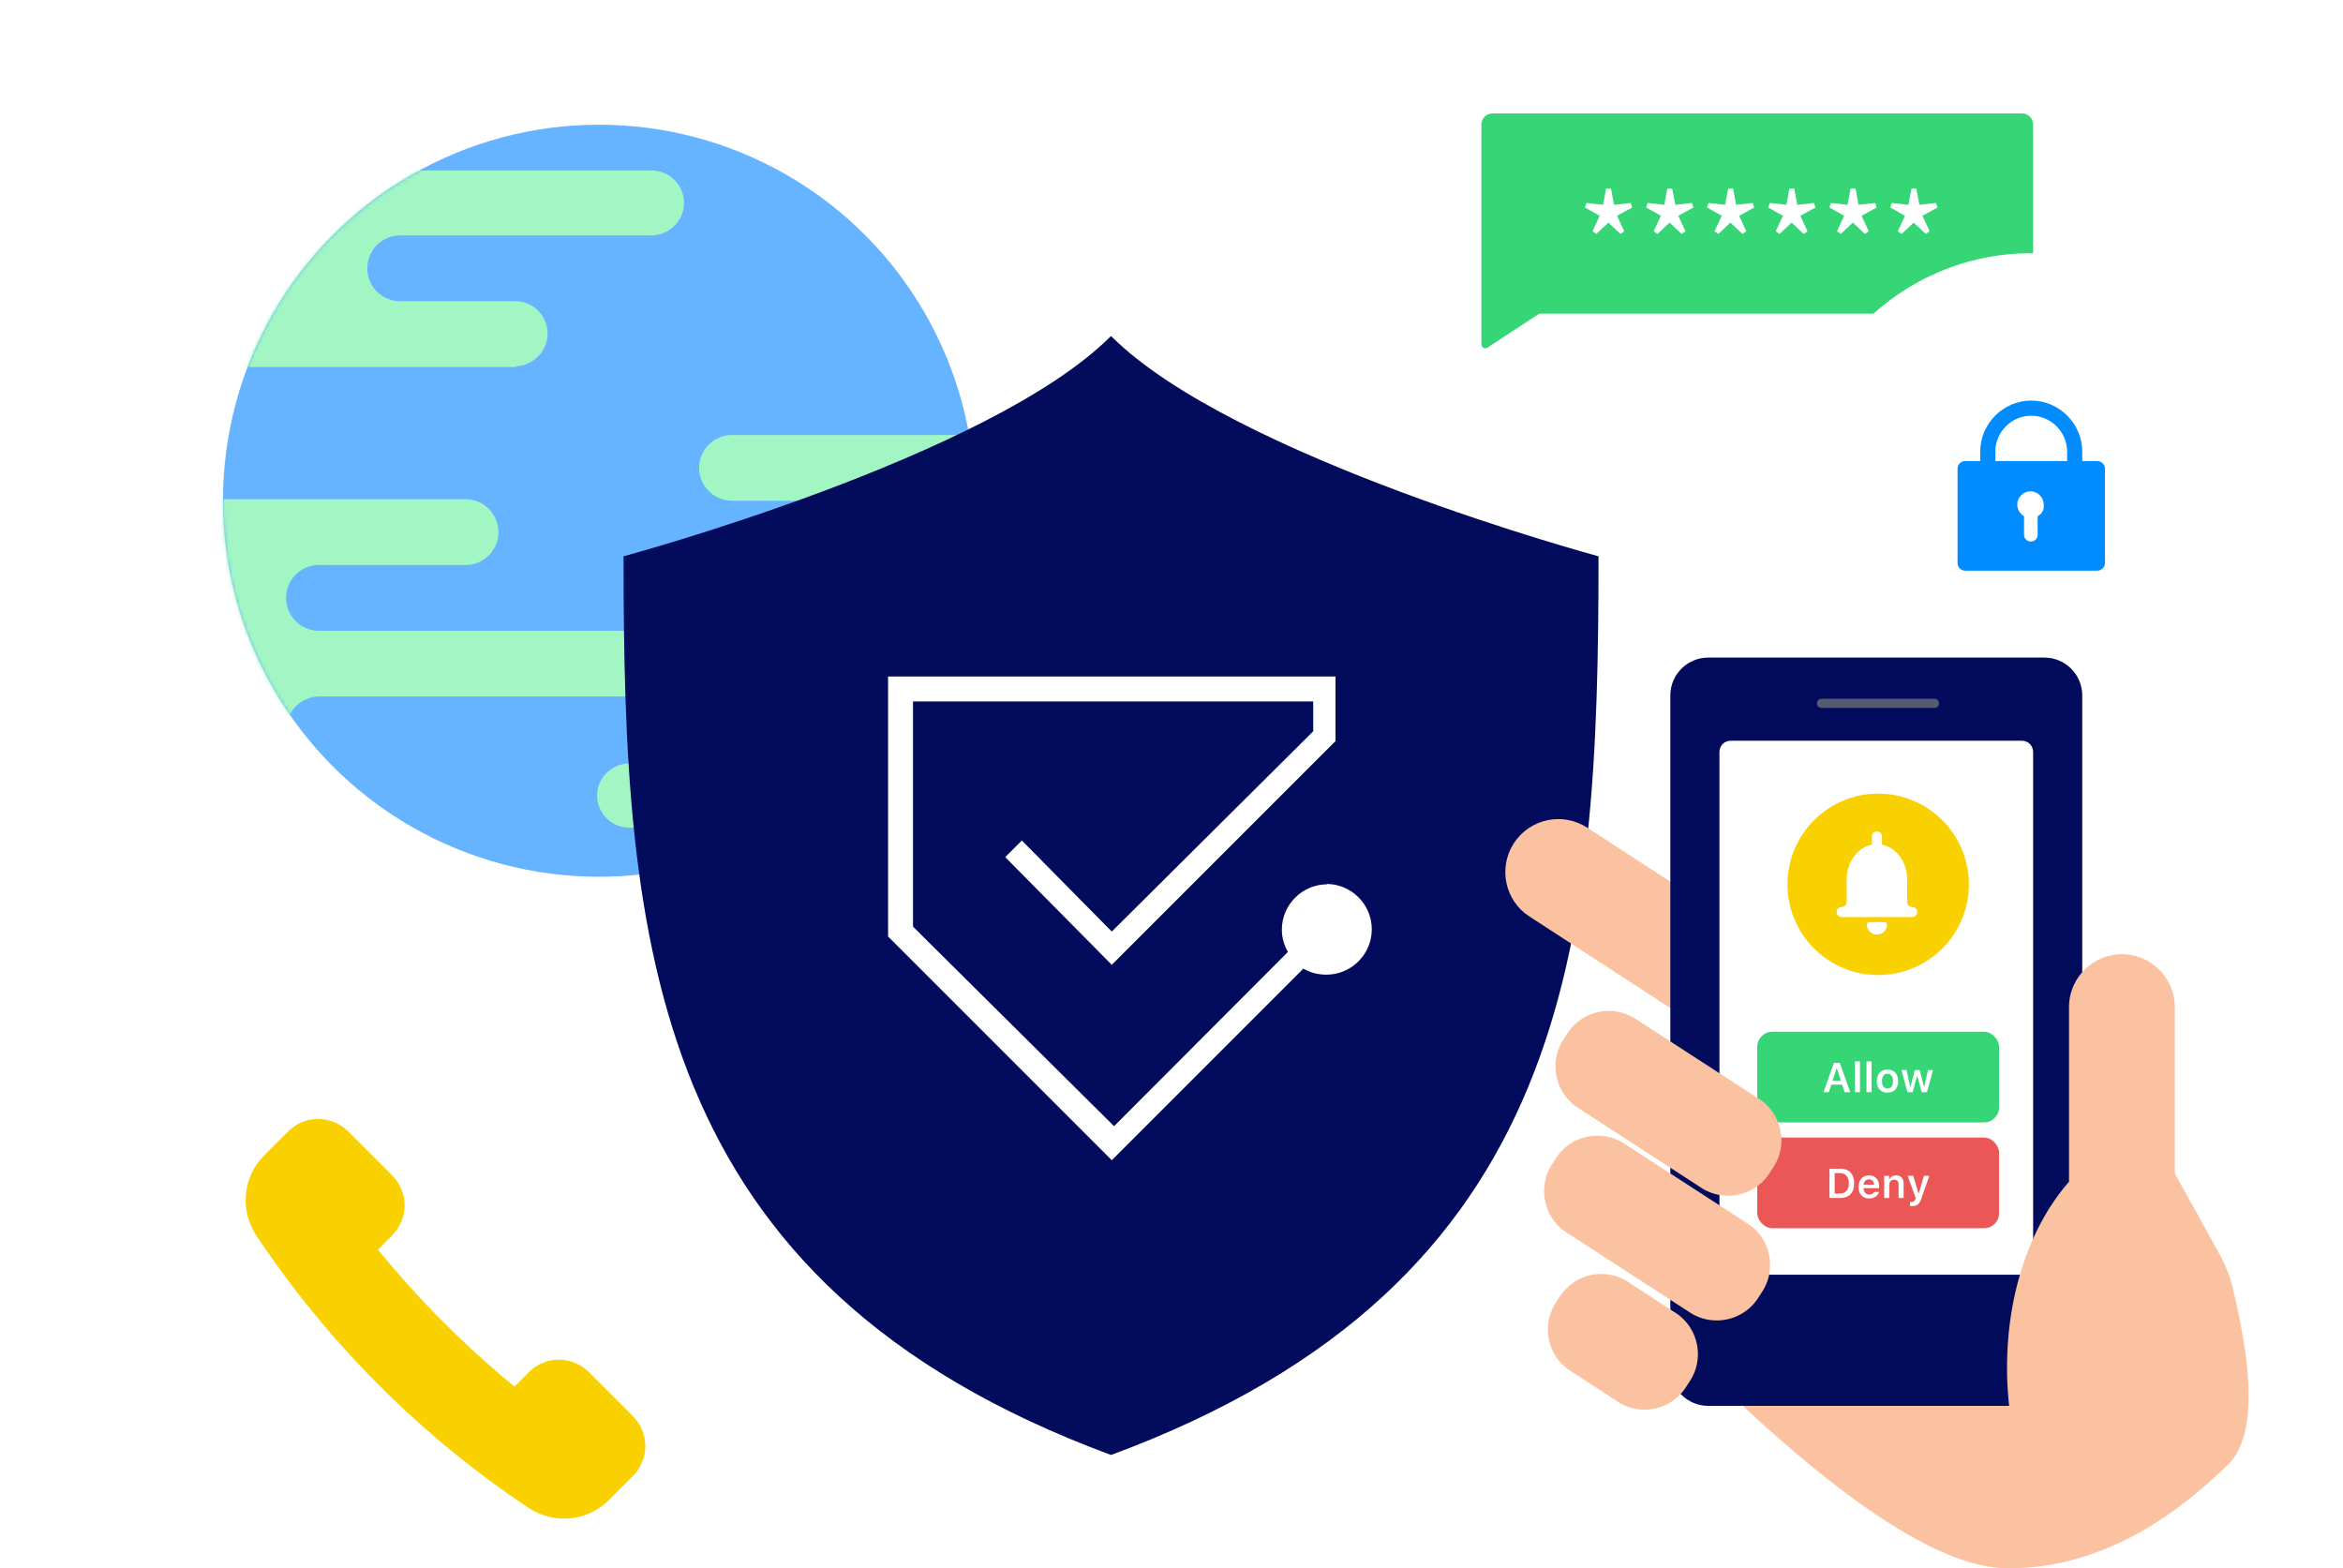
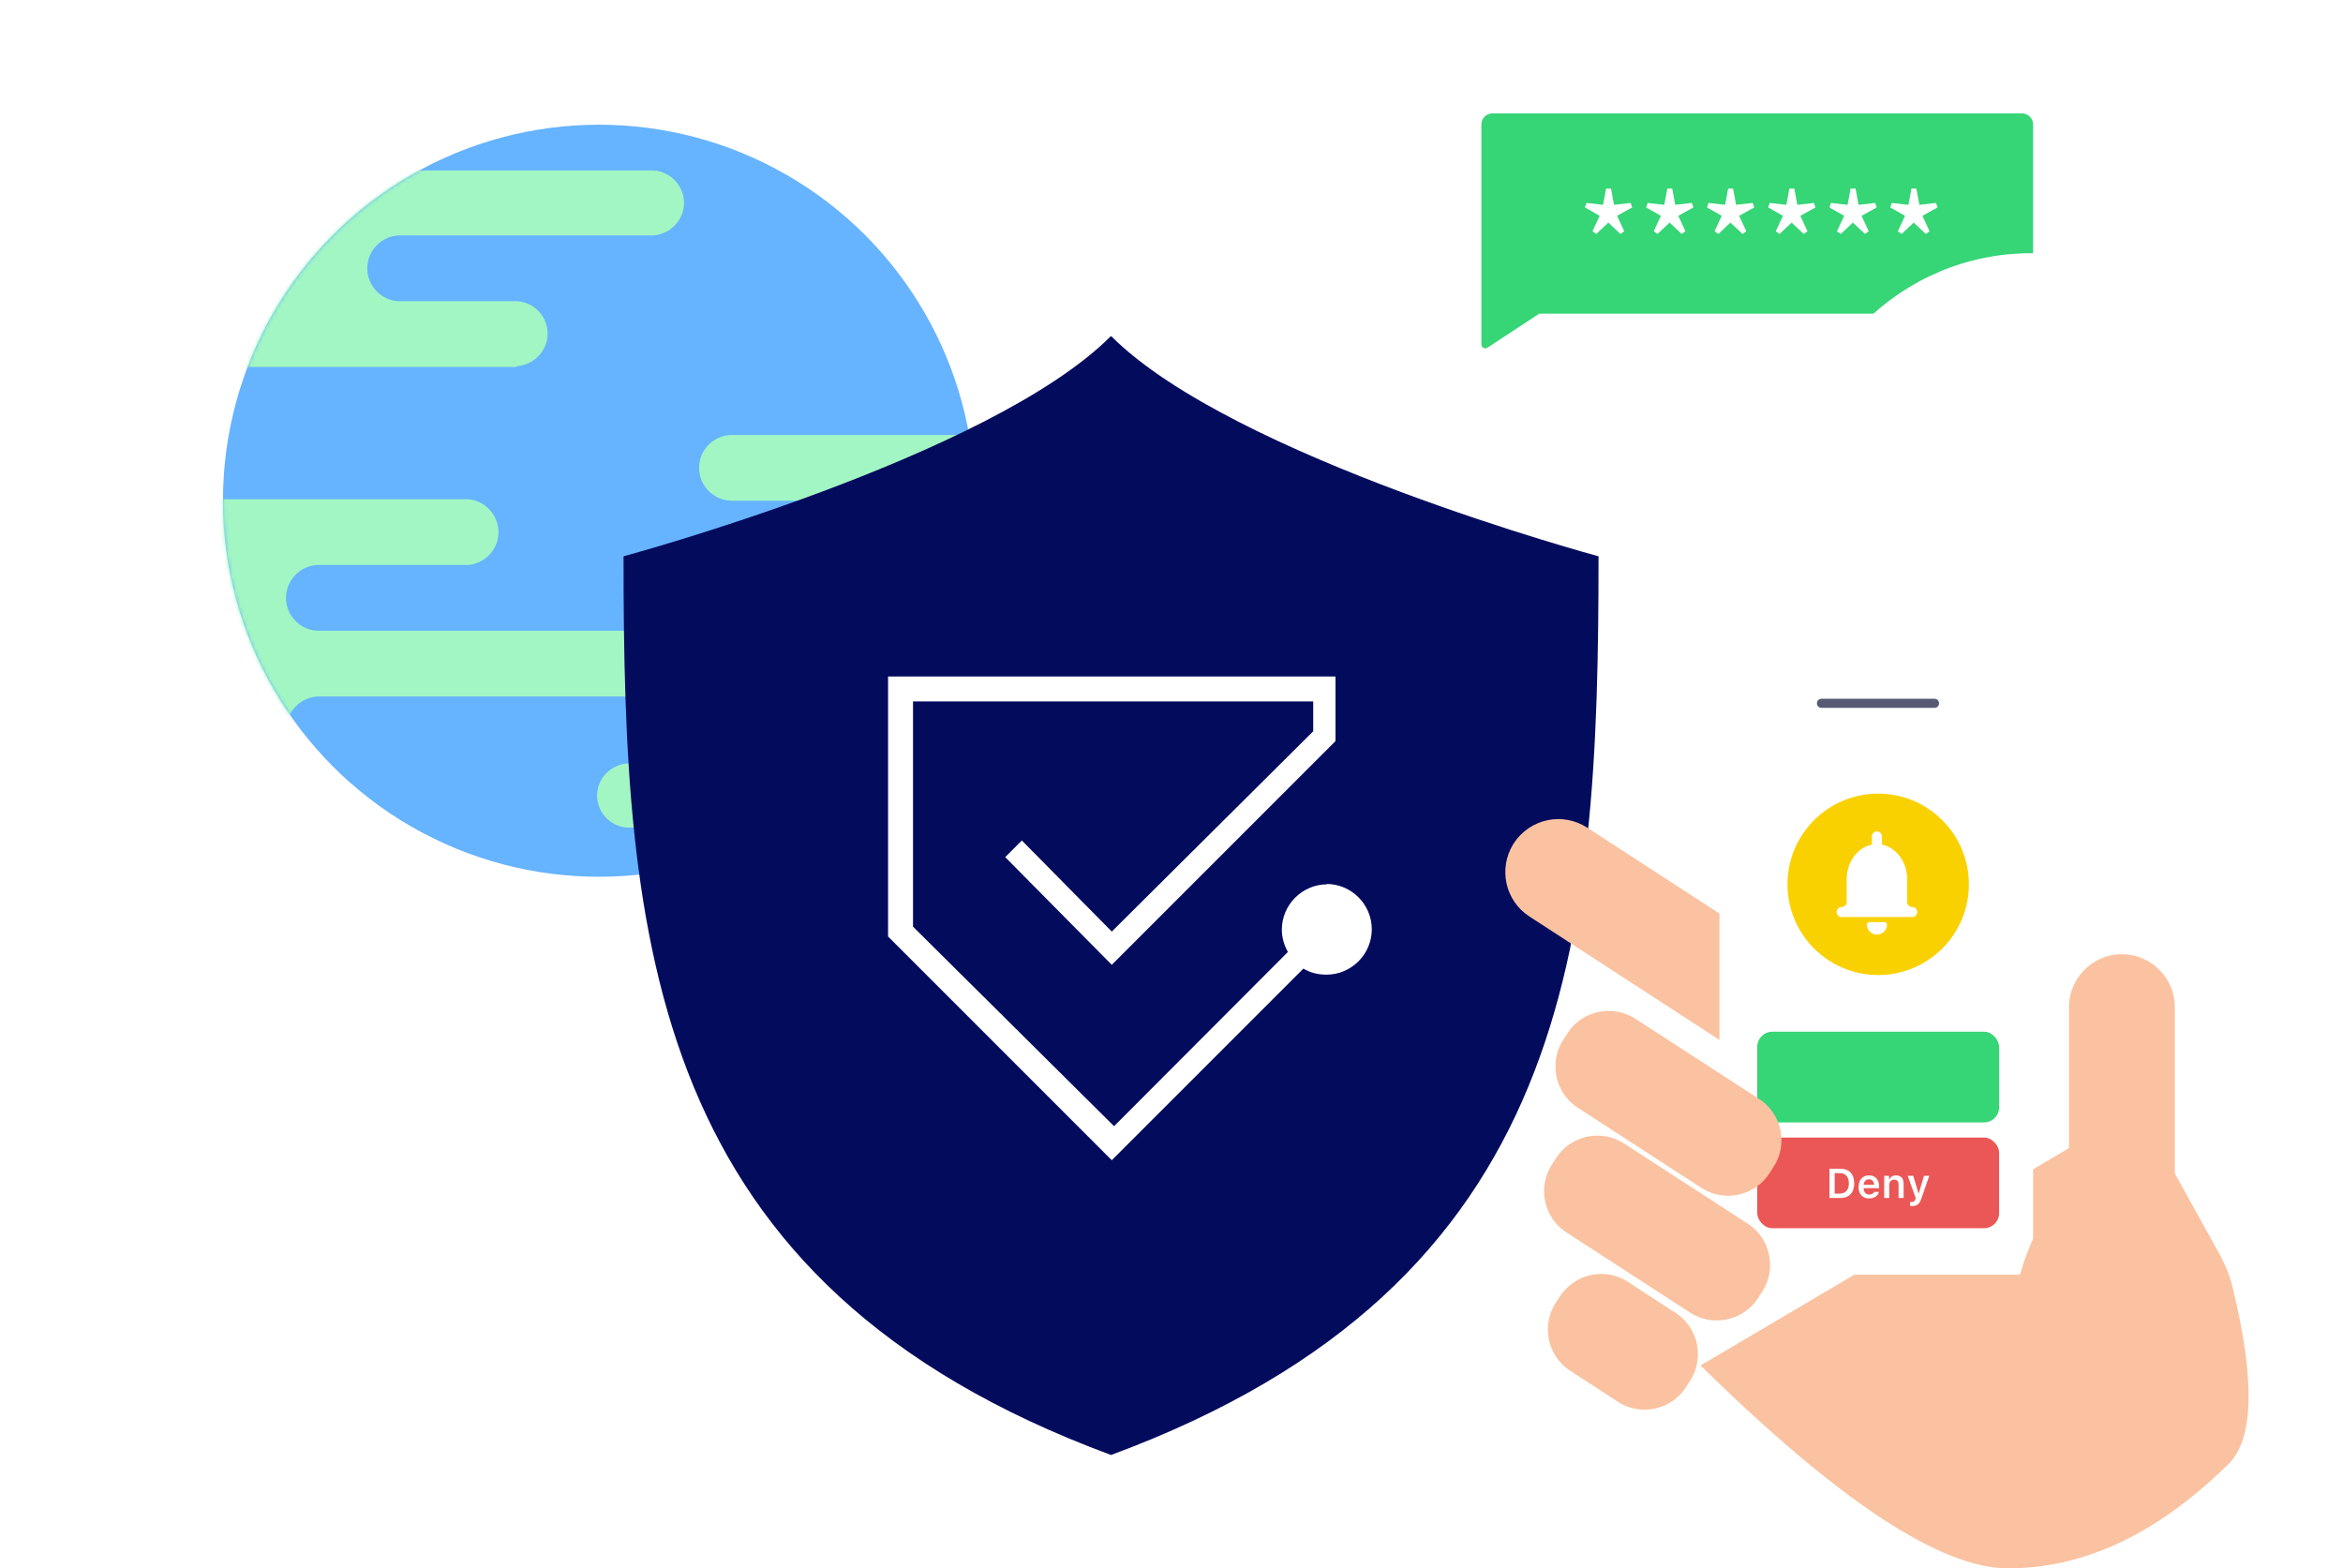
<svg xmlns="http://www.w3.org/2000/svg" xmlns:xlink="http://www.w3.org/1999/xlink" width="620" height="415">
  <defs>
    <filter id="a" width="148.7%" height="148.7%" x="-24.4%" y="-24.4%" filterUnits="objectBoundingBox">
      <feOffset dy="5" in="SourceAlpha" result="shadowOffsetOuter1" />
      <feGaussianBlur in="shadowOffsetOuter1" result="shadowBlurOuter1" stdDeviation="10" />
      <feColorMatrix in="shadowBlurOuter1" result="shadowMatrixOuter1" values="0 0 0 0 0.337 0 0 0 0 0.357 0 0 0 0 0.451 0 0 0 0.099 0" />
      <feMerge>
        <feMergeNode in="shadowMatrixOuter1" />
        <feMergeNode in="SourceGraphic" />
      </feMerge>
    </filter>
    <filter id="d" width="184.9%" height="296.8%" x="-42.5%" y="-98.4%" filterUnits="objectBoundingBox">
      <feOffset dy="2" in="SourceAlpha" result="shadowOffsetOuter1" />
      <feGaussianBlur in="shadowOffsetOuter1" result="shadowBlurOuter1" stdDeviation="15" />
      <feColorMatrix in="shadowBlurOuter1" result="shadowMatrixOuter1" values="0 0 0 0 0.337 0 0 0 0 0.357 0 0 0 0 0.451 0 0 0 0.2 0" />
      <feMerge>
        <feMergeNode in="shadowMatrixOuter1" />
        <feMergeNode in="SourceGraphic" />
      </feMerge>
    </filter>
    <filter id="e" width="177.6%" height="177.6%" x="-38.8%" y="-38.8%" filterUnits="objectBoundingBox">
      <feOffset dy="5" in="SourceAlpha" result="shadowOffsetOuter1" />
      <feGaussianBlur in="shadowOffsetOuter1" result="shadowBlurOuter1" stdDeviation="10" />
      <feColorMatrix in="shadowBlurOuter1" result="shadowMatrixOuter1" values="0 0 0 0 0.337 0 0 0 0 0.357 0 0 0 0 0.451 0 0 0 0.099 0" />
      <feMerge>
        <feMergeNode in="shadowMatrixOuter1" />
        <feMergeNode in="SourceGraphic" />
      </feMerge>
    </filter>
    <filter id="f" width="148.1%" height="141.9%" x="-24%" y="-20.9%" filterUnits="objectBoundingBox">
      <feOffset dy="2" in="SourceAlpha" result="shadowOffsetOuter1" />
      <feGaussianBlur in="shadowOffsetOuter1" result="shadowBlurOuter1" stdDeviation="15" />
      <feColorMatrix in="shadowBlurOuter1" result="shadowMatrixOuter1" values="0 0 0 0 0.337 0 0 0 0 0.357 0 0 0 0 0.451 0 0 0 0.2 0" />
      <feMerge>
        <feMergeNode in="shadowMatrixOuter1" />
        <feMergeNode in="SourceGraphic" />
      </feMerge>
    </filter>
    <filter id="g" width="156.6%" height="189.6%" x="-28.3%" y="-44.8%" filterUnits="objectBoundingBox">
      <feOffset dy="2" in="SourceAlpha" result="shadowOffsetOuter1" />
      <feGaussianBlur in="shadowOffsetOuter1" result="shadowBlurOuter1" stdDeviation="10" />
      <feColorMatrix in="shadowBlurOuter1" result="shadowMatrixOuter1" values="0 0 0 0 0.337 0 0 0 0 0.357 0 0 0 0 0.451 0 0 0 0.105 0" />
      <feMerge>
        <feMergeNode in="shadowMatrixOuter1" />
        <feMergeNode in="SourceGraphic" />
      </feMerge>
    </filter>
    <circle id="b" cx="99.5" cy="99.5" r="99.5" />
  </defs>
  <g fill="none" fill-rule="evenodd">
    <g filter="url(#a)" transform="translate(59 28)">
      <mask id="c" fill="#fff">
        <use xlink:href="#b" />
      </mask>
      <use fill="#66B3FF" fill-rule="nonzero" xlink:href="#b" />
      <g fill="#A2F6C3" fill-rule="nonzero" mask="url(#c)">
        <path d="M77.7 63.9c4.6-.3 8.2-4.1 8.2-8.6 0-4.6-3.6-8.4-8.2-8.6H46.9c-4.8 0-8.7-3.9-8.7-8.7 0-4.8 3.9-8.7 8.7-8.7h66.9c4.6-.3 8.2-4.1 8.2-8.6s-3.6-8.4-8.2-8.6H50.9a99.786 99.786 0 00-45.4 52h72.2v-.2zm57.1 18.2c-4.9 0-8.8 3.9-8.8 8.7 0 4.8 3.9 8.7 8.8 8.7h48.7c4.6.3 8.3 4.1 8.3 8.6 0 4.6-3.6 8.4-8.3 8.6h-17.1c-4.9 0-8.8 3.9-8.8 8.7 0 4.8 3.9 8.7 8.8 8.7h27.4c4-10.8 6.2-22.4 6.2-34.6 0-5.9-.5-11.7-1.5-17.4h-63.7zM25.5 151.3h88.3c4.6-.3 8.2-4.1 8.2-8.7s-3.6-8.4-8.2-8.7H24.9c-4.6-.3-8.2-4.1-8.2-8.7s3.6-8.4 8.2-8.7h39.8c4.7-.3 8.4-4.3 8.2-9-.2-4.7-4.1-8.5-8.8-8.4H-1v.4c0 21.4 6.8 41.3 18.3 57.5 1.3-3.4 4.5-5.7 8.2-5.7zm81.7 17.7c-4.6.3-8.2 4-8.2 8.5s3.6 8.3 8.2 8.5h33.1c1.9 0 3.8.6 5.2 1.7 9.4-4.9 17.9-11.3 25.2-18.8l-63.5.1z" />
      </g>
    </g>
    <g fill-rule="nonzero" filter="url(#d)" transform="translate(392 28)">
      <path fill="#36D576" d="M15.3 53L1.6 62c-.5.3-1.1.2-1.4-.3-.1-.2-.2-.4-.2-.5V3c0-1.7 1.3-3 3-3h140c1.7 0 3 1.3 3 3v47c0 1.7-1.3 3-3 3H15.3z" />
      <path fill="#FFF" d="M35.9 27.1l1.9 4.1-1 .7-3.2-3-3.2 3-1-.7 1.9-4.1-3.9-2.2.4-1.2 4.4.5.8-4.3h1.3l.8 4.3 4.4-.5.4 1.2-4 2.2zm16.2 0l1.9 4.1-1 .7-3.2-3-3.2 3-1-.7 1.9-4.1-3.9-2.2.4-1.2 4.4.5.8-4.3h1.3l.8 4.3 4.4-.5.4 1.2-4 2.2zm16.1 0l1.9 4.1-1 .7-3.2-3-3.2 3-1-.7 1.9-4.1-3.9-2.2.4-1.2 4.4.5.8-4.3h1.3l.8 4.3 4.4-.5.4 1.2-4 2.2zm16.2 0l1.9 4.1-1 .7-3.2-3-3.2 3-1-.7 1.9-4.1-3.9-2.2.4-1.2 4.4.5.8-4.3h1.3l.8 4.3 4.4-.5.4 1.2-4 2.2zm16.2 0l1.9 4.1-1 .7-3.2-3-3.2 3-1-.7 1.9-4.1-3.9-2.2.4-1.2 4.4.5.8-4.3H99l.8 4.3 4.4-.5.4 1.2-4 2.2zm16.1 0l1.9 4.1-1 .7-3.2-3-3.2 3-1-.7 1.9-4.1-3.9-2.2.4-1.2 4.4.5.8-4.3h1.3l.8 4.3 4.4-.5.4 1.2-4 2.2z" />
    </g>
    <g fill-rule="nonzero" filter="url(#e)" transform="translate(475 62)">
      <path fill="#FFF" d="M62.5 0C97 0 125 28 125 62.5S97 125 62.5 125 0 97 0 62.5 28 0 62.5 0z" />
-       <path fill="#008CFF" d="M80 55h-4v-2.5C76 45.1 69.9 39 62.5 39S49 45.1 49 52.5V55h-4c-1.1 0-2 .9-2 2v25c0 1.1.9 2 2 2h35c1.1 0 2-.9 2-2V57c0-1.1-.9-2-2-2zm-27-2.5c0-5.2 4.3-9.5 9.5-9.5s9.5 4.3 9.5 9.5V55H53v-2.5zm11.2 17.1v4.9c0 1-.8 1.8-1.8 1.8s-1.8-.8-1.8-1.8v-4.9c-1-.6-1.8-1.7-1.8-3.1 0-1.9 1.6-3.5 3.5-3.5s3.5 1.6 3.5 3.5c.2 1.3-.5 2.5-1.6 3.1z" />
    </g>
    <g fill-rule="nonzero" filter="url(#f)" transform="translate(165 87)">
      <path fill="#030B5D" d="M129.1 0h-.2C96.8 32.1 0 58.2 0 58.2 0 160.7 6.5 250.7 129 296c122.5-45.3 129-135.4 129-237.8 0 0-96.8-26.1-128.9-58.2z" />
      <path fill="#FFF" d="M186.2 145c-6.6 0-12 5.4-12 12 0 2.1.6 4.1 1.6 5.9l-46 46.1-53.2-52.8V96.6h105.9v7.9l-53.3 53-23.8-24.1-4.4 4.4 28.2 28.5 59.2-59.2V90H70v68.8l59.2 59.2 50.7-50.7c1.8 1.1 3.9 1.6 6.1 1.6 6.6 0 12-5.4 12-12s-5.4-12-12-12l.2.1z" />
    </g>
    <path fill="#FAC2A0" fill-rule="nonzero" d="M565.8 293l21.6 39c1.5 2.8 2.7 5.7 3.4 8.7l.178.735c5.813 24.176 5.354 39.531-1.378 46.065-11.5 11.2-31.4 27.5-58.2 27.5-17.9 0-45-17.9-81.4-53.7L565.8 293zM420 219l56.2 36.5c6.404 4.138 8.246 12.645 4.281 19.112l-.181.288c-4.2 6.5-12.9 8.3-19.4 4.1l-56.2-36.5c-6.404-4.138-8.246-12.645-4.281-19.112l.181-.288c4.3-6.5 12.9-8.3 19.4-4.1z" />
-     <path fill="#030B5D" fill-rule="nonzero" d="M452 174h89c5.5 0 10 4.5 10 10v178c0 5.5-4.5 10-10 10h-89c-5.5 0-10-4.5-10-10V184c0-5.5 4.5-10 10-10z" />
    <path fill="#565B73" fill-rule="nonzero" d="M482 184.9h29.9c.7 0 1.2.5 1.2 1.2s-.5 1.2-1.2 1.2H482c-.7 0-1.2-.5-1.2-1.2s.5-1.2 1.2-1.2z" />
    <path fill="#FFF" fill-rule="nonzero" d="M535 196h-77c-1.7 0-3 1.3-3 3v143.5c0 .2.1.4.2.5.3.5.9.6 1.4.3l9.3-6H535c1.7 0 3-1.3 3-3V199c0-1.7-1.3-3-3-3z" />
    <g transform="translate(465 273)">
      <rect width="64" height="24" fill="#36D576" rx="4" />
-       <path fill="#FFF" fill-rule="nonzero" d="M18.94 16l.666-2.003h2.852L23.114 16H24.6l-2.755-7.75h-1.558L17.538 16h1.402zm3.196-3.072h-2.208l1.064-3.223h.091l1.053 3.223zM27.179 16V7.857h-1.332V16h1.332zm3.067 0V7.857h-1.332V16h1.332zm4.217.118c1.756 0 2.825-1.15 2.825-3.056 0-1.896-1.074-3.045-2.825-3.045-1.746 0-2.826 1.154-2.826 3.045 0 1.907 1.064 3.056 2.826 3.056zm0-1.09c-.93 0-1.461-.72-1.461-1.96 0-1.241.531-1.961 1.46-1.961.924 0 1.456.72 1.456 1.96 0 1.241-.526 1.96-1.455 1.96zm6.67.972l1.14-4.254h.09L43.509 16h1.401l1.59-5.87h-1.326l-.973 4.41h-.09l-1.14-4.41h-1.272l-1.128 4.41h-.092l-.977-4.41h-1.343l1.59 5.87h1.386z" />
    </g>
    <g transform="translate(465 301)">
      <rect width="64" height="24" fill="#EB5656" rx="4" />
      <path fill="#FFF" fill-rule="nonzero" d="M22.01 16c2.32 0 3.647-1.423 3.647-3.91 0-2.433-1.343-3.84-3.647-3.84h-2.906V16h2.906zm-.183-1.166H20.49V9.415h1.337c1.52 0 2.417.988 2.417 2.696 0 1.746-.875 2.723-2.417 2.723zm7.756 1.284c1.386 0 2.369-.666 2.61-1.724h-1.262c-.193.44-.65.688-1.31.688-.876 0-1.44-.624-1.472-1.617v-.07h4.103v-.424c0-1.843-1.004-2.954-2.68-2.954-1.702 0-2.76 1.187-2.76 3.072 0 1.88 1.042 3.03 2.771 3.03zm1.337-3.61h-2.766c.06-.88.618-1.455 1.413-1.455.8 0 1.327.564 1.353 1.456zM34.922 16v-3.421c0-.881.5-1.434 1.294-1.434.811 0 1.187.456 1.187 1.37V16h1.332v-3.797c0-1.397-.714-2.186-2.025-2.186-.875 0-1.466.397-1.745 1.052h-.091v-.94H33.59V16h1.332zm6.037 2.127c1.316 0 1.944-.478 2.444-1.923l2.121-6.075h-1.407l-1.37 4.609h-.09l-1.376-4.609h-1.46l2.1 5.892-.07.274c-.172.554-.49.768-1.053.768-.091 0-.29-.005-.365-.016v1.058c.086.017.445.022.526.022z" />
    </g>
    <g transform="translate(473 210)">
      <circle cx="24" cy="24" r="24" fill="#FAD100" />
      <path fill="#FFF" fill-rule="nonzero" d="M25.667 34h-4a.667.667 0 00-.667.667 2.667 2.667 0 005.333 0 .667.667 0 00-.666-.667zM33 30a1.333 1.333 0 01-1.333-1.333v-6c0-4.602-2.89-8.423-6.667-9.166v-2.168a1.333 1.333 0 00-2.667 0v2.17c-3.777.742-6.666 4.564-6.666 9.164v6c0 .736-.597 1.333-1.334 1.333a1.333 1.333 0 000 2.667H33A1.333 1.333 0 0033 30z" />
    </g>
    <path fill="#FAC2A0" fill-rule="nonzero" d="M561.5 252.5c7.7 0 14 6.3 14 14v67c0 7.596-6.13 13.83-13.689 13.997l-.311.003a13.88 13.88 0 01-4.5-.746V386.6c0 3.6-6 6.8-7.9 8.6-1.1 1.1-2.5 1.8-3.9 1.8h-6.7c-4.7-10-7.4-22.1-7.4-35.2 0-19.964 6.404-37.743 16.4-49.086V266.5c0-7.596 6.13-13.83 13.689-13.997l.311-.003zm-130.7 86.7l12.6 8.2c6 3.9 7.7 12 3.8 18l-1.1 1.7c-3.9 6-12 7.7-18 3.8l-12.6-8.2c-6-3.9-7.7-12-3.8-18l1.1-1.7c4-6 12-7.7 18-3.8zm-1-36.6l32.7 21.2c6 3.9 7.7 12 3.8 18l-1.1 1.7c-3.9 6-12 7.7-18 3.8l-32.7-21.2c-6-3.9-7.7-12-3.8-18l1.1-1.7c3.9-6 11.9-7.7 18-3.8zm3-33l32.7 21.2c6 3.9 7.7 12 3.8 18l-1.1 1.7c-3.9 6-12 7.7-18 3.8l-32.7-21.2c-6-3.9-7.7-12-3.8-18l1.1-1.7c3.9-6 11.9-7.7 18-3.8z" />
    <g fill="#FFF" fill-rule="nonzero" filter="url(#g)" transform="translate(19 234)">
      <path d="M128.2 42.4v-1.7C128.1 22.2 115.3 6.2 97.4 2 79.5-2.2 61.1 6.6 52.9 23.1c-6.3-4.1-14.2-4.6-21-1.3-6.8 3.3-11.2 10-11.8 17.5-16.4 6-25.4 26.1-14.3 44 5.1 8 13.9 12.7 23.3 12.6h97c9.6.1 18.4-5.3 22.7-13.8 9.3-18.9-3.1-37.7-20.6-39.7z" />
    </g>
-     <path fill="#FAD100" fill-rule="nonzero" d="M103.842 326.8c4.3-4.4 4.3-11.4 0-15.7l-11.8-11.8c-4.4-4.3-11.4-4.3-15.7 0l-6.5 6.5c-5.6 5.6-6.4 14.4-2.1 21 19.1 28.7 43.7 53.3 72.3 72.3 6.6 4.3 15.4 3.5 21-2.1l6.5-6.5c4.3-4.4 4.3-11.4 0-15.7l-11.8-11.8c-4.4-4.3-11.4-4.3-15.7 0l-3.9 3.9c-13.2-10.8-25.3-23-36.1-36.2l3.8-3.9z" />
  </g>
</svg>